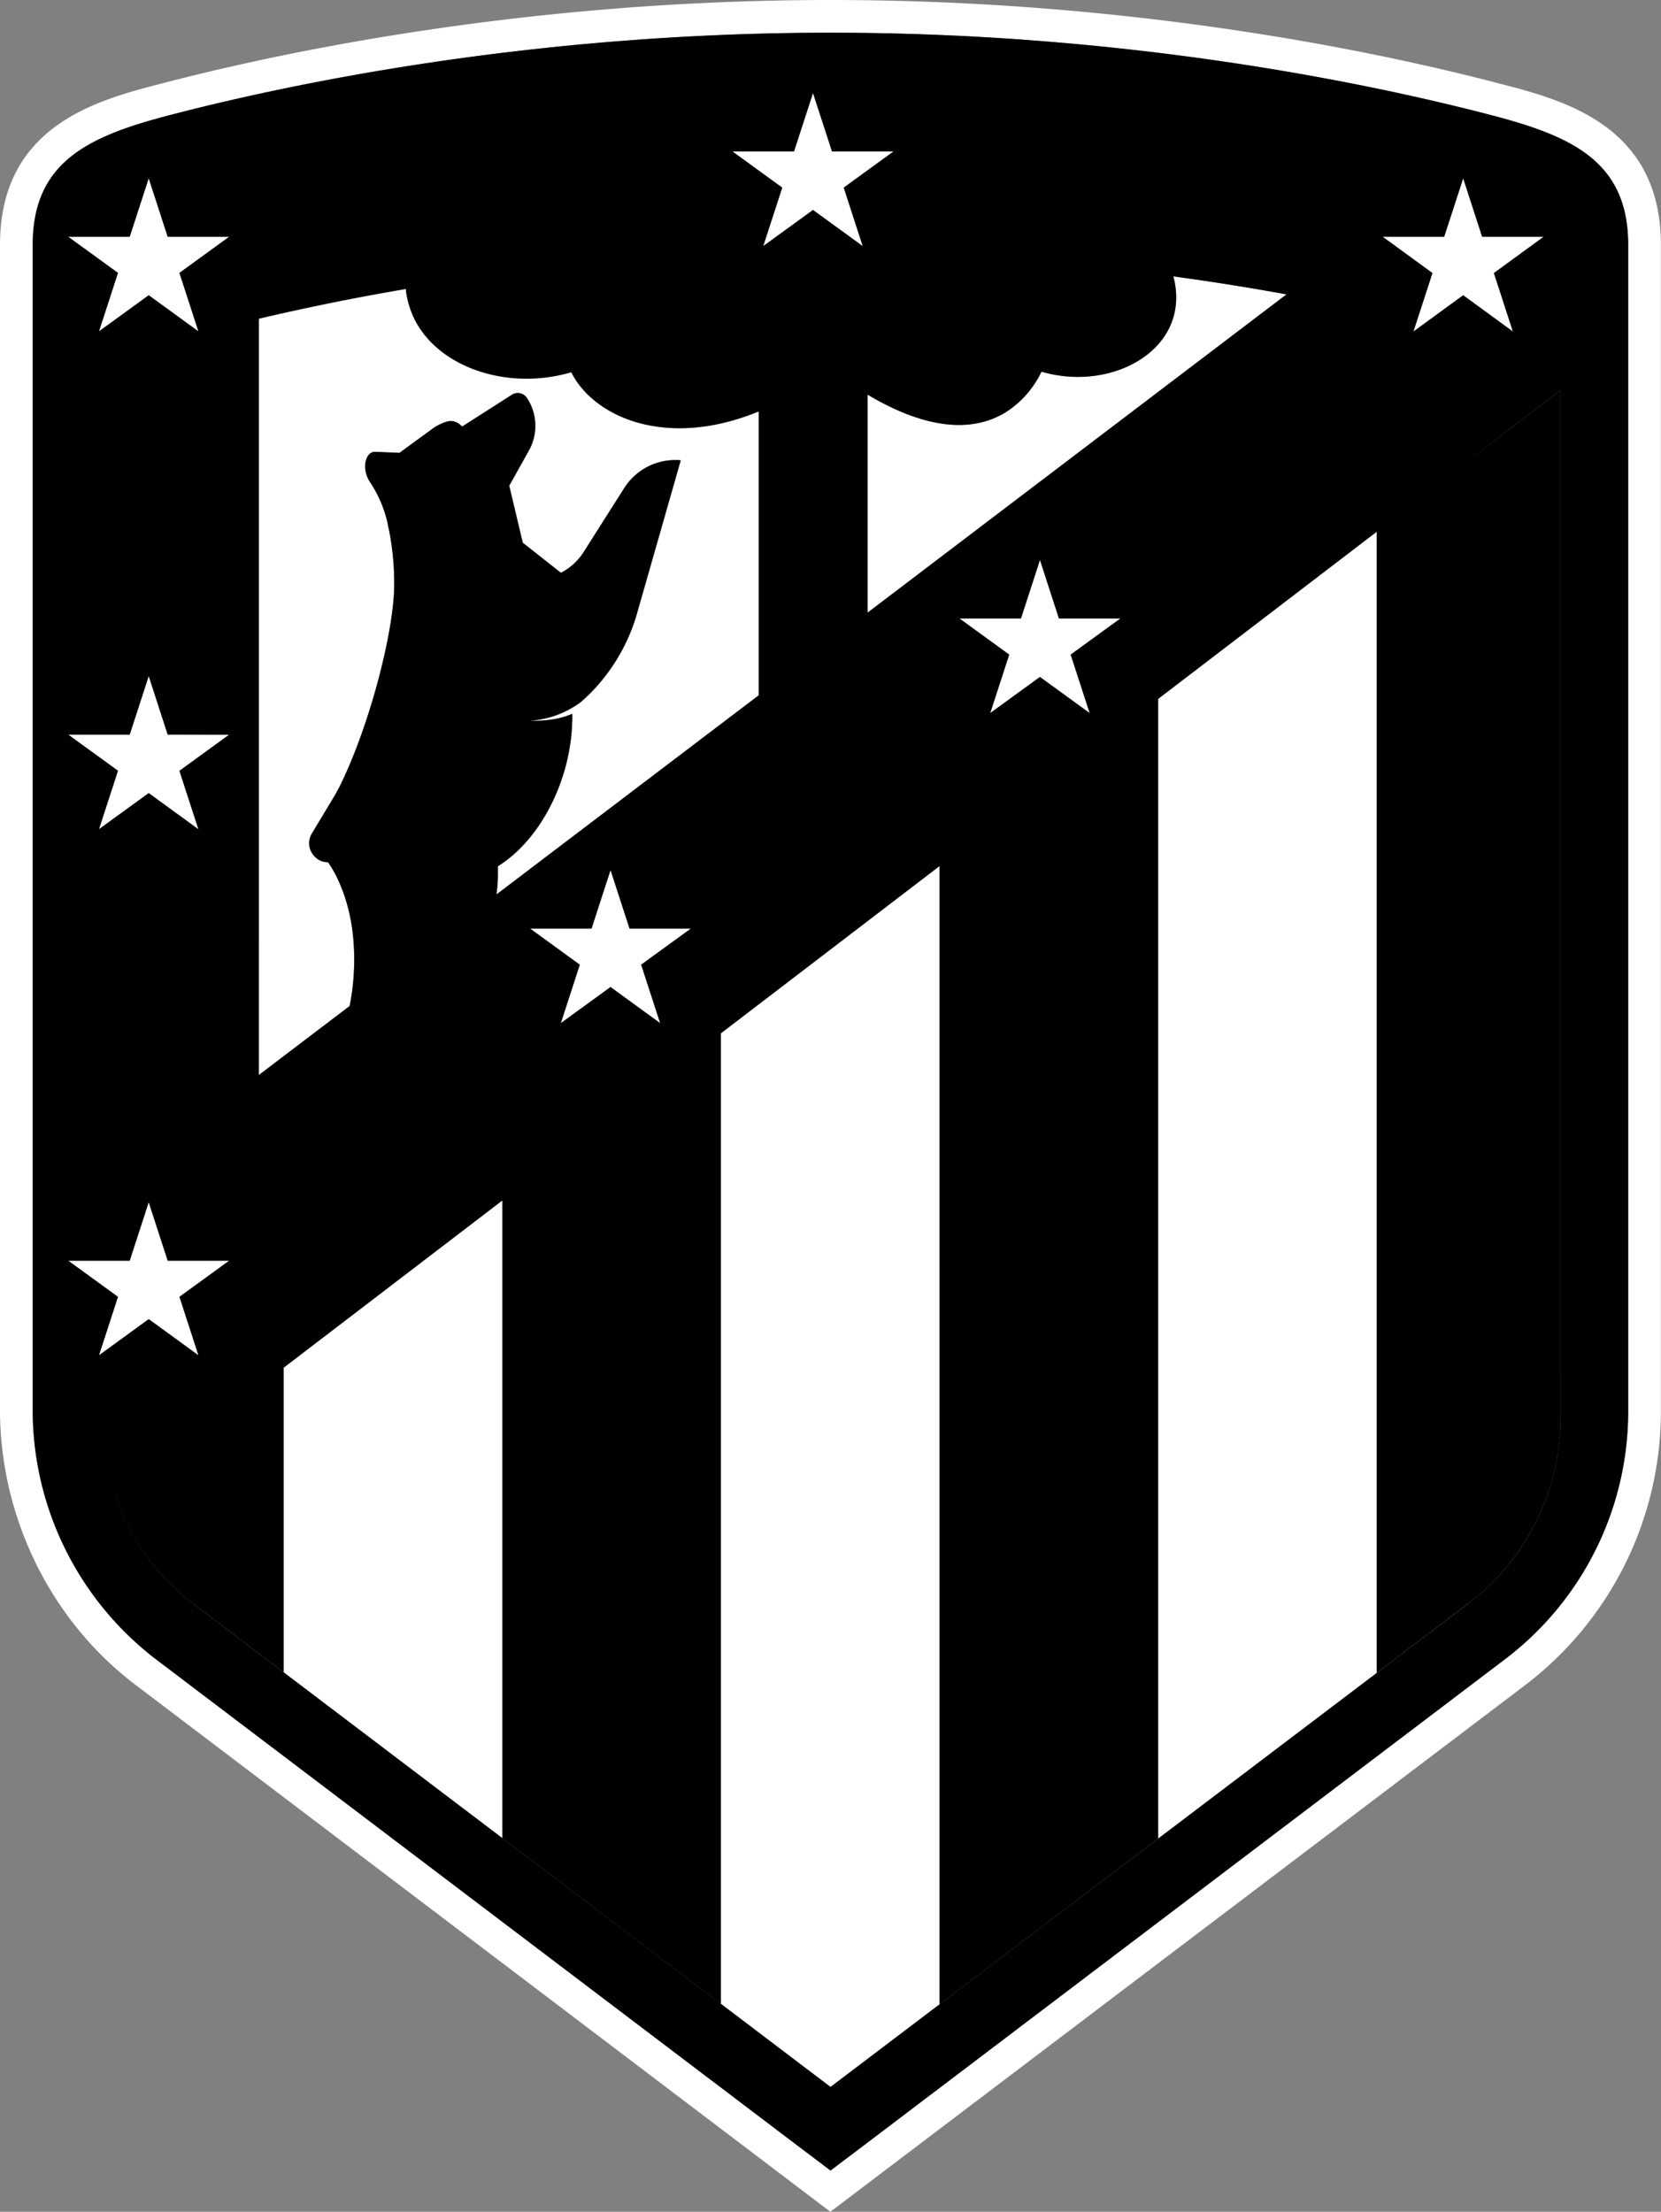
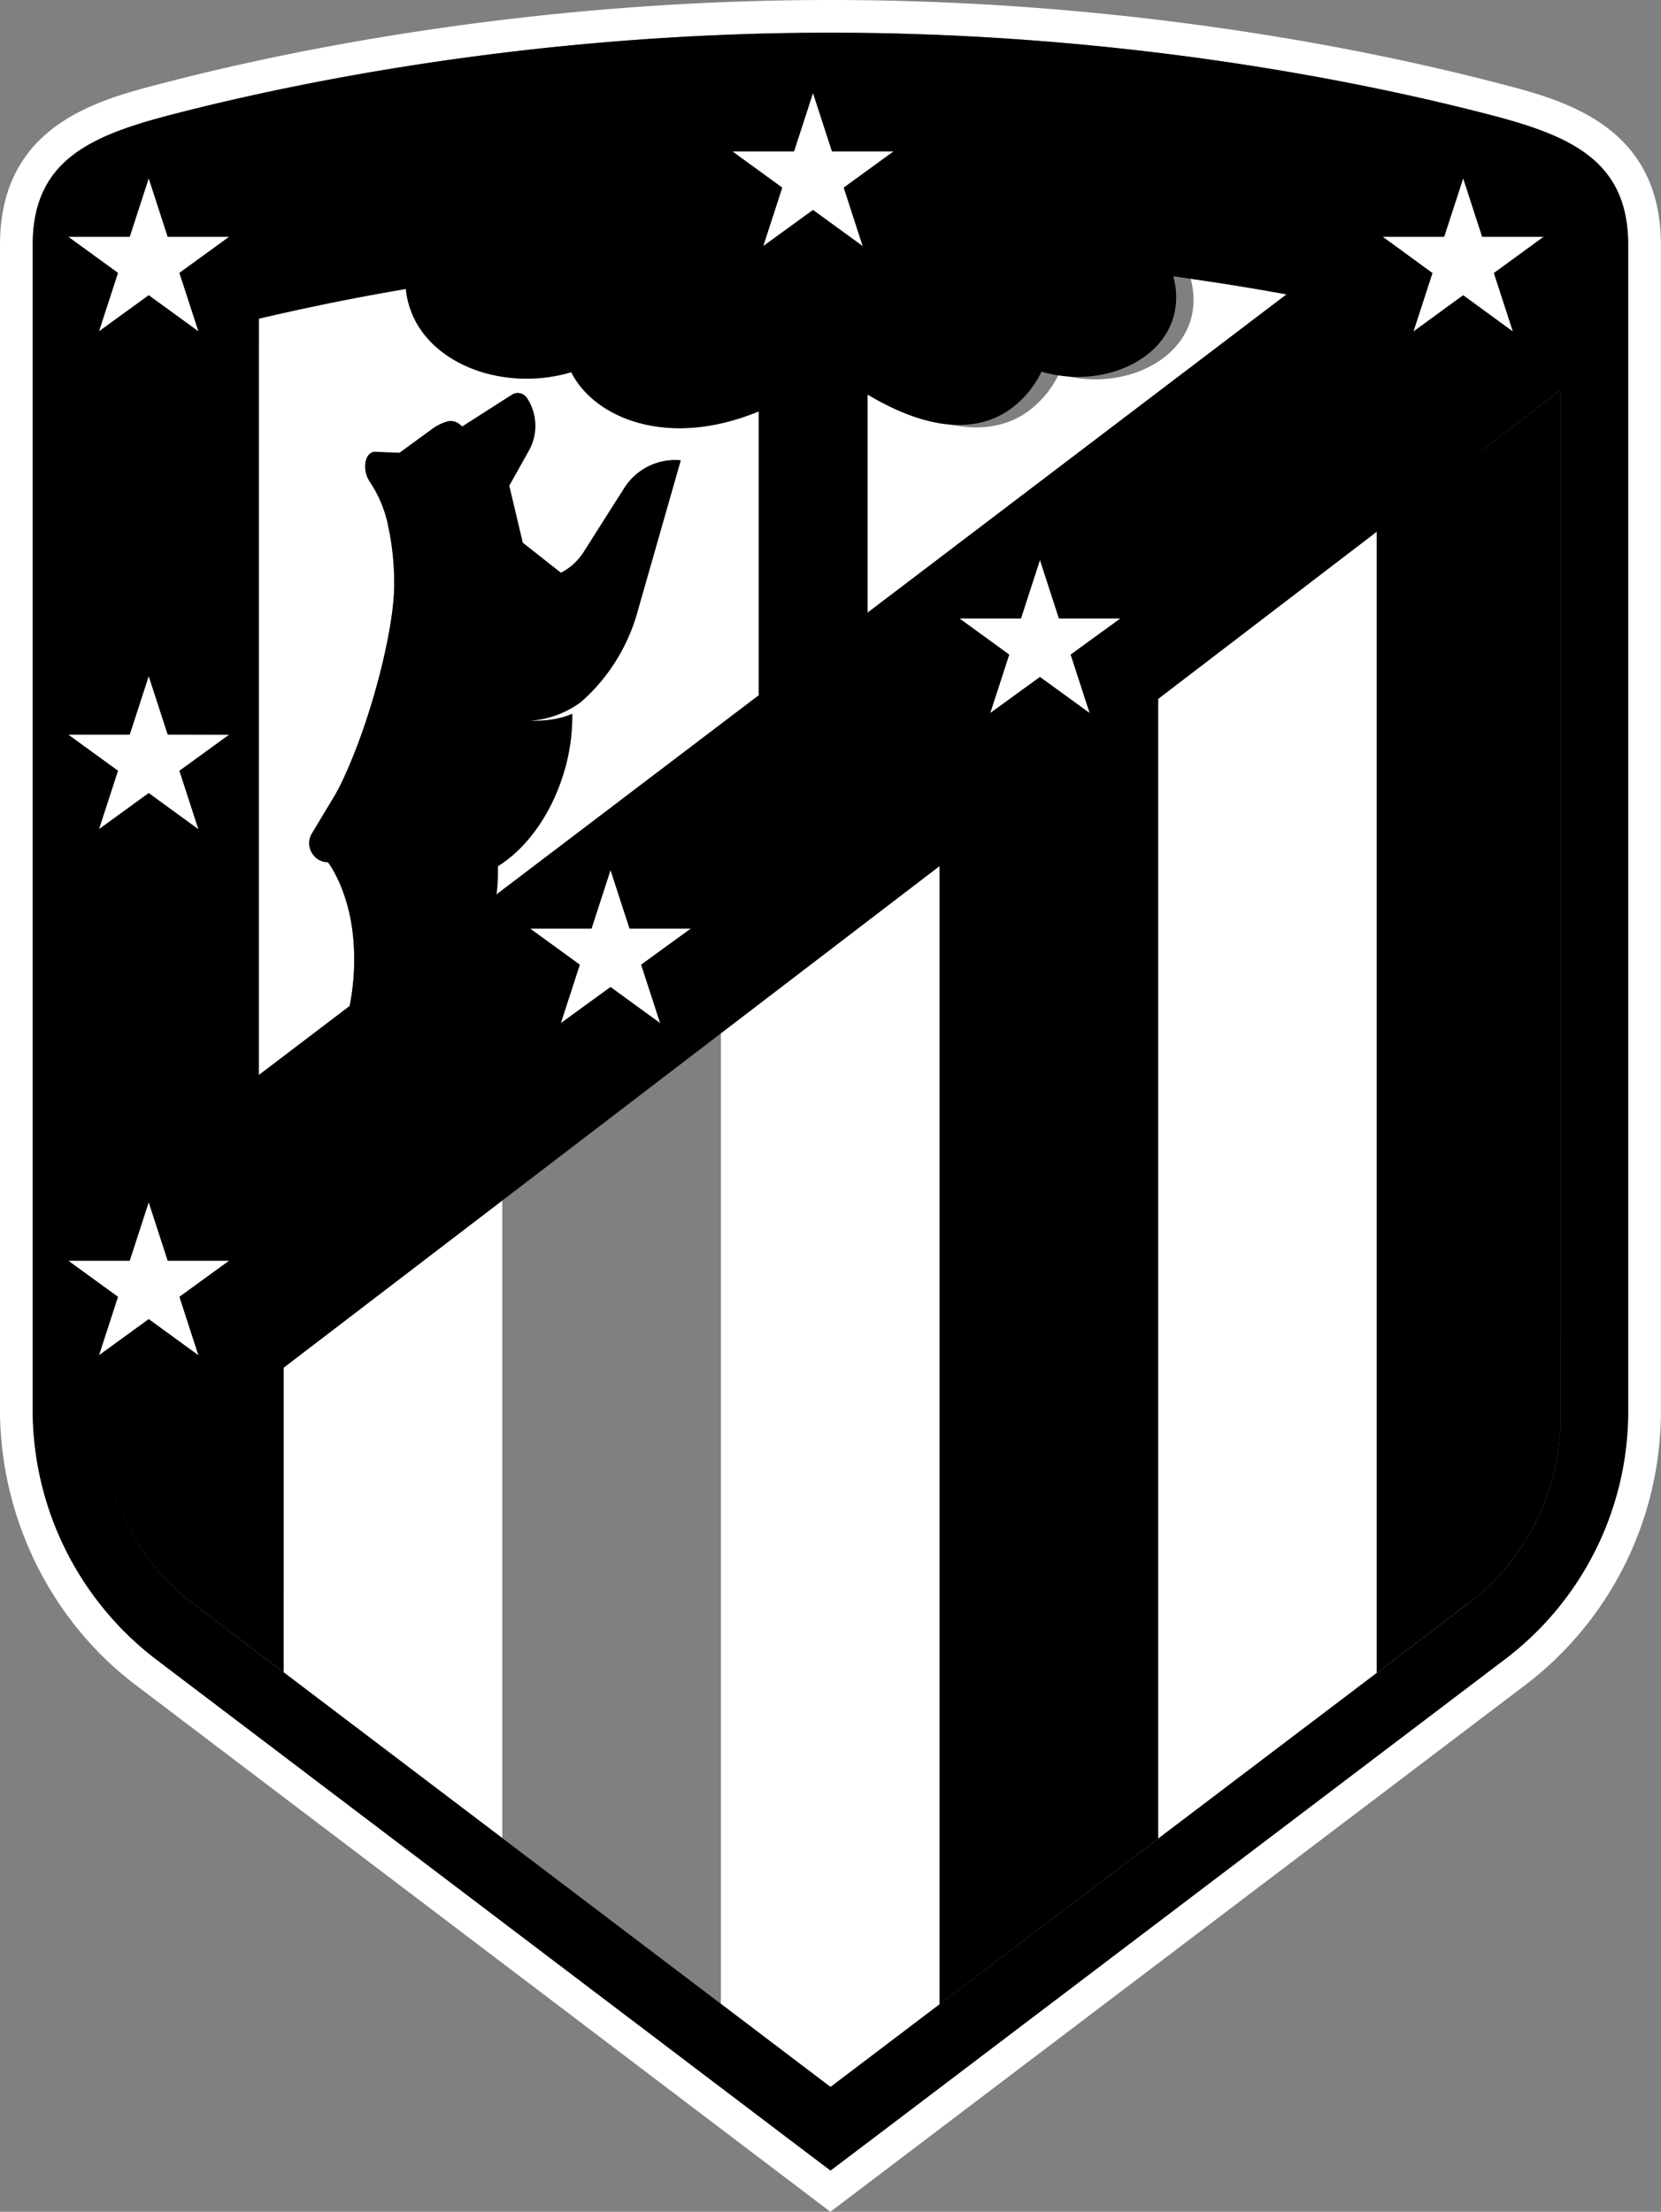
<svg xmlns="http://www.w3.org/2000/svg" viewBox="0 0 457.03 608.52">
  <rect x="0" y="0" width="457.03" height="608.52" fill="#808080" stroke="none" />
  <defs>
    <style>.cls-1{fill:#fff;}</style>
  </defs>
  <g id="图层_2" data-name="图层 2">
    <g id="Layer_2" data-name="Layer 2">
      <path class="cls-1" d="M457,67.38C457,34.53,430.3,27.56,412.62,23,379.75,14.38,312.13,0,228.51,0S77.28,14.38,44.4,23C26.72,27.56,0,34.54,0,67.37V388.76c.31,29.47,14.32,57.49,37.48,74.94l191,144.82L419.58,463.68A94.66,94.66,0,0,0,457,388.44ZM241.74,587.18l-13.22,10-13.22-10L42.93,456.51A86.42,86.42,0,0,1,9,388.66V67.37c0-23,15.48-29.9,37.66-35.69C79.13,23.22,145.9,9,228.51,9s149.38,14.2,181.83,22.67C432.52,37.47,448,44.43,448,67.38V388.44a85.6,85.6,0,0,1-33.85,68Z" />
      <polygon class="cls-1" points="215.24 51.62 210.01 67.71 210.01 67.71 223.7 57.77 237.38 67.71 237.38 67.71 237.38 67.71 232.16 51.62 245.84 41.68 245.84 41.68 245.84 41.68 228.93 41.68 223.7 25.59 218.47 41.68 201.56 41.68 201.56 41.68 201.56 41.68 215.24 51.62" />
      <path class="cls-1" d="M96.2,276.76A65.32,65.32,0,0,0,97,256.1c-1.63-12.45-6.76-18.92-6.76-18.92a4.93,4.93,0,0,1-4.09-2.09,5.12,5.12,0,0,1-.44-5.6l6.41-10.66c.42-.75.83-1.49,1.24-2.25,8.51-17.11,15.12-43.34,15.12-55.62a74.92,74.92,0,0,0-1.33-14.73c-.06-.28-.12-.54-.18-.8s-.14-.69-.22-1a1.17,1.17,0,0,1,0-.2,34.18,34.18,0,0,0-4.83-11.45c-2.49-3.56-1.42-8.42,1.28-8.42l2.76.11,4,.17,5.2-3.8,3.5-2.55a13.22,13.22,0,0,1,4.71-2.34,3.75,3.75,0,0,1,2.69.52,5.9,5.9,0,0,1,1.14.94l13.67-8.74a3,3,0,0,1,4.09.76,13.93,13.93,0,0,1,.62,14.53l-5.43,9.71h0l3.73,15.71,1.07.83c2.42,1.91,5.49,4.34,9.44,7.43a16.27,16.27,0,0,0,6.08-5.44l5.62-8.87,5.72-9a16.58,16.58,0,0,1,15.53-7.64h0l-11.86,41.51a51.27,51.27,0,0,1-12.81,22.34c-1,1-2,1.92-2.84,2.67a26.32,26.32,0,0,1-13.9,5.11h0a30.37,30.37,0,0,0,7.13-.52,21.35,21.35,0,0,0,4.44-1.36,53.87,53.87,0,0,1-2.14,15.56c-3.49,12-10.45,21.48-18.33,26.36v2.24a40.74,40.74,0,0,1-.4,5.6h0l72.17-54.8V113.23h0c-10.46,4.29-19.89,5.31-27.82,4.21-11.77-1.62-20.22-7.9-23.75-15-18.88,5.56-39.37-2.37-44.41-17.7a1.77,1.77,0,0,1-.06-.17,1.66,1.66,0,0,1-.06-.21,23,23,0,0,1-1-4.82c-6.91,1.18-13.41,2.39-19.45,3.6-7.77,1.56-14.8,3.12-21,4.58V295.76L84.07,286Z" />
      <polygon class="cls-1" points="173.19 255.47 167.96 239.38 167.96 239.38 167.96 239.38 162.73 255.47 145.82 255.47 145.82 255.47 145.82 255.47 159.5 265.42 154.28 281.5 167.96 271.56 181.65 281.5 181.65 281.5 181.65 281.5 176.42 265.42 190.1 255.47 190.1 255.47 190.1 255.47 173.19 255.47" />
      <polygon class="cls-1" points="308.29 170.16 308.29 170.16 291.37 170.16 286.14 154.07 286.14 154.07 280.92 170.16 264 170.16 264 170.16 277.69 180.1 272.46 196.19 272.46 196.19 272.46 196.19 286.14 186.25 299.83 196.19 299.83 196.19 294.6 180.1 308.29 170.16 308.29 170.16" />
      <polygon class="cls-1" points="32.46 75.08 27.23 91.17 27.23 91.17 27.23 91.17 40.92 81.23 54.6 91.17 49.38 75.08 63.06 65.14 63.06 65.14 63.06 65.14 46.14 65.14 40.92 49.05 40.92 49.05 40.92 49.05 35.69 65.14 18.77 65.14 18.77 65.14 18.77 65.14 32.46 75.08" />
      <polygon class="cls-1" points="388.91 91.18 388.91 91.17 388.91 91.18 402.6 81.23 416.28 91.18 416.28 91.17 416.28 91.18 411.05 75.09 424.74 65.14 407.82 65.14 402.6 49.05 402.6 49.06 402.6 49.05 397.37 65.14 380.45 65.14 394.14 75.09 388.91 91.18" />
-       <path class="cls-1" d="M238.7,108.6v60L354,81h0c-4.09-.75-8.36-1.49-12.78-2.21s-8.92-1.41-13.6-2.08l-4.76-.67h0c5.21,19.8-16.61,32-36.28,26.22a27.16,27.16,0,0,1-9.57,11c-7.9,5-20.15,6.12-38.3-4.66Z" />
+       <path class="cls-1" d="M238.7,108.6v60L354,81h0c-4.09-.75-8.36-1.49-12.78-2.21s-8.92-1.41-13.6-2.08h0c5.21,19.8-16.61,32-36.28,26.22a27.16,27.16,0,0,1-9.57,11c-7.9,5-20.15,6.12-38.3-4.66Z" />
      <polygon class="cls-1" points="31.75 411.66 31.75 411.66 55.55 393.44 31.75 411.66" />
      <path class="cls-1" d="M378.82,146,411,121.4,378.82,146l-60.15,46-60.16,46-60.15,46-60.15,46-60.16,46h0v83.89L52.88,441l0,0L228.52,574.18,404.11,441.07l.07-.06-25.36,19.22ZM138.21,505.71V330.18h0l60.15-46V551.32Zm180.46.12-60.15,45.61h0V238.11h0l60.16-46h0V505.83Z" />
      <polygon class="cls-1" points="46.14 202.11 40.92 186.02 40.92 186.02 40.92 186.02 35.69 202.11 18.77 202.11 18.77 202.11 18.77 202.11 32.46 212.05 27.23 228.14 40.92 218.2 54.6 228.14 54.6 228.14 54.6 228.14 49.37 212.05 63.06 202.11 63.06 202.11 63.06 202.11 46.14 202.11" />
      <polygon class="cls-1" points="40.92 362.93 54.6 372.88 54.6 372.88 54.6 372.88 49.38 356.79 63.06 346.85 46.15 346.85 40.92 330.76 40.92 330.76 40.91 330.76 35.69 346.85 18.77 346.85 18.77 346.85 32.46 356.79 27.23 372.88 27.23 372.88 27.23 372.88 40.92 362.93" />
      <path d="M78.05,376.22l-22.5,17.22-23.8,18.22A62.33,62.33,0,0,0,52.87,441h0l25.17,19.09Z" />
-       <polygon points="138.21 330.18 138.21 330.18 138.21 505.71 198.36 551.32 198.36 284.15 138.21 330.18" />
      <polygon points="318.67 192.08 318.67 192.08 258.51 238.12 258.51 238.12 258.52 551.43 258.52 551.44 318.67 505.83 318.67 505.83 318.67 505.83 318.67 192.08" />
      <path d="M448,388.44V67.38c0-22.95-15.48-29.91-37.66-35.69C377.89,23.22,311.13,9,228.51,9S79.13,23.22,46.69,31.68C24.51,37.47,9,44.42,9,67.37V388.66a86.42,86.42,0,0,0,33.9,67.85L215.3,587.18l13.22,10,13.22-10L414.15,456.47A85.6,85.6,0,0,0,448,388.44ZM397.37,65.14l5.23-16.08h0l5.22,16.08h16.92l-13.69,10,5.23,16.09h0l-13.68-10-13.69,10h0l5.23-16.09-13.69-10ZM277,113.25a27.16,27.16,0,0,0,9.57-11c19.67,5.79,41.49-6.42,36.28-26.22h0l4.76.67q7,1,13.6,2.08c4.42.72,8.69,1.46,12.78,2.21h0L238.7,168.56v-60h0C256.85,119.37,269.1,118.27,277,113.25Zm22.83,82.94h0l-13.68-9.94-13.69,9.94h0l5.23-16.09L264,170.16h16.92l5.23-16.09h0l5.22,16.09h16.92L294.6,180.1ZM201.56,41.68h16.91l5.23-16.09,5.23,16.09h16.91l-13.68,9.94,5.22,16.09h0L223.7,57.77,210,67.71h0l5.23-16.09-13.68-9.94ZM71.2,87.67c6.19-1.46,13.22-3,21-4.58,6-1.21,12.54-2.42,19.45-3.6a23,23,0,0,0,1,4.82,1.66,1.66,0,0,0,.06.21,1.77,1.77,0,0,0,.06.17c5,15.33,25.53,23.26,44.41,17.7,3.53,7.15,12,13.43,23.75,15,7.93,1.1,17.36.08,27.82-4.21h0v78.11l-72.17,54.8h0a40.74,40.74,0,0,0,.4-5.6V238.3c7.88-4.88,14.84-14.36,18.33-26.36a53.87,53.87,0,0,0,2.14-15.56,21.35,21.35,0,0,1-4.44,1.36,30.37,30.37,0,0,1-7.13.52h0a26.32,26.32,0,0,0,13.9-5.11c.88-.75,1.83-1.63,2.84-2.67a51.27,51.27,0,0,0,12.81-22.34l11.86-41.51h0a16.58,16.58,0,0,0-15.53,7.64l-5.72,9-5.62,8.87a16.27,16.27,0,0,1-6.08,5.44c-3.95-3.09-7-5.52-9.44-7.43l-1.07-.83-3.73-15.71h0l5.43-9.71a13.93,13.93,0,0,0-.62-14.53,3,3,0,0,0-4.09-.76l-13.67,8.74a5.9,5.9,0,0,0-1.14-.94,3.75,3.75,0,0,0-2.69-.52,13.22,13.22,0,0,0-4.71,2.34l-3.5,2.55-5.2,3.8-4-.17-2.76-.11c-2.7,0-3.77,4.86-1.28,8.42a34.18,34.18,0,0,1,4.83,11.45,1.17,1.17,0,0,0,0,.2c.08.33.15.68.22,1s.12.52.18.8A74.92,74.92,0,0,1,108.46,161c0,12.28-6.61,38.51-15.12,55.62-.41.76-.82,1.5-1.24,2.25l-6.41,10.66a5.12,5.12,0,0,0,.44,5.6,4.93,4.93,0,0,0,4.09,2.09s5.13,6.47,6.76,18.92a65.32,65.32,0,0,1-.78,20.66L84.07,286l-12.88,9.79Zm118.9,167.8-13.68,9.94,5.23,16.09h0L168,271.56l-13.68,9.94,5.22-16.09-13.68-9.94h16.91L168,239.38h0l5.23,16.09H190.1ZM18.77,65.14H35.69l5.23-16.09h0l5.22,16.09H63.06L49.37,75.08,54.6,91.17,40.92,81.23,27.23,91.17h0l5.23-16.09L18.77,65.14Zm44.29,137-13.69,9.94,5.23,16.09h0L40.92,218.2l-13.69,9.94,5.23-16.09-13.69-9.94H35.69L40.92,186h0l5.22,16.09ZM27.23,372.88l5.23-16.09-13.69-9.94H35.69l5.23-16.09h0l5.22,16.09H63.06l-13.68,9.94,5.22,16.09h0l-13.68-9.95-13.69,9.95Zm377,68.13h0l-.07.06L228.52,574.18,52.93,441.06l0,0h0a62.33,62.33,0,0,1-21.12-29.36h0l23.8-18.22,22.5-17.22h0l60.16-46,60.15-46,60.15-46,60.16-46,60.15-46L411,121.4l18.36-14.05v283a63.86,63.86,0,0,1-13.64,39.29A62.73,62.73,0,0,1,404.19,441Z" />
      <path d="M429.38,354.94V107.35L411,121.4,378.82,146V460.23L404.18,441h0a62.73,62.73,0,0,0,11.55-11.41,63.86,63.86,0,0,0,13.64-39.29Z" />
    </g>
  </g>
</svg>